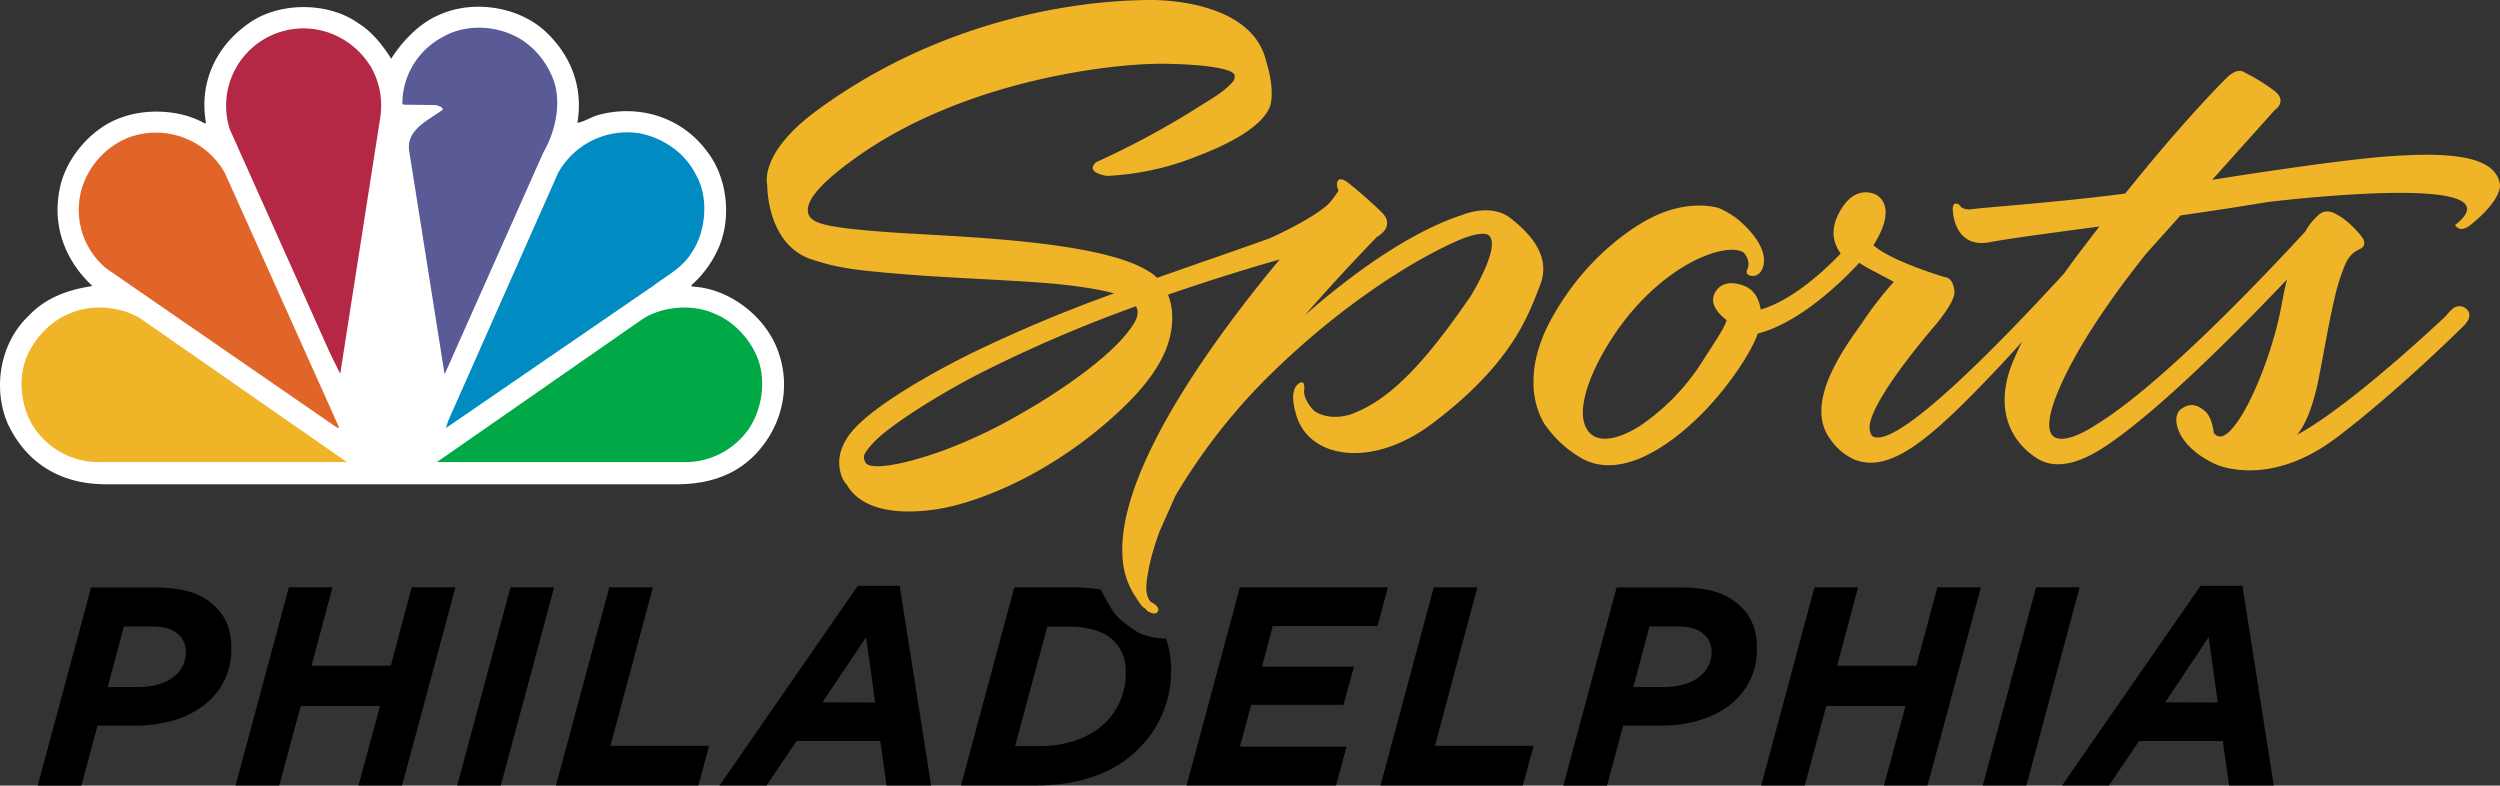
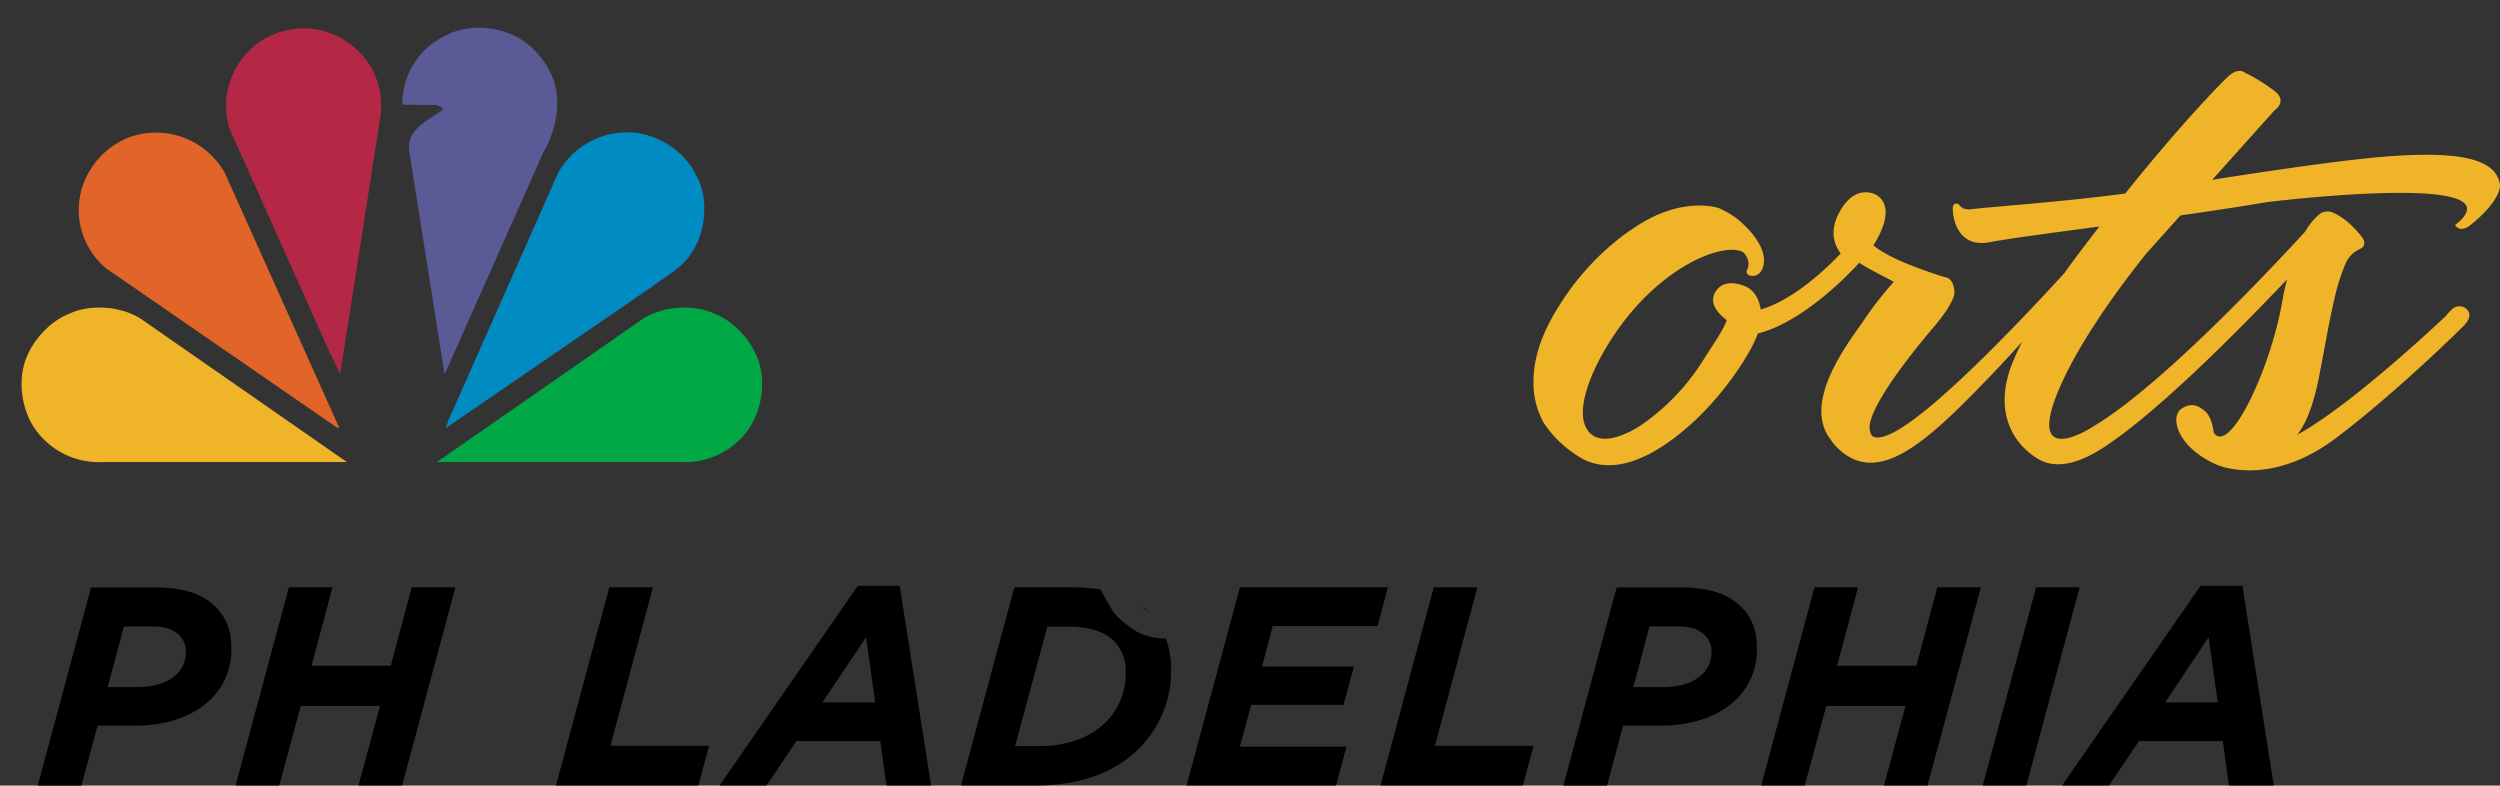
<svg xmlns="http://www.w3.org/2000/svg" xmlns:ns1="http://sodipodi.sourceforge.net/DTD/sodipodi-0.dtd" xmlns:ns2="http://www.inkscape.org/namespaces/inkscape" viewBox="0 0 750.458 235.824" version="1.1" id="svg450" ns1:docname="NBC Sports Philadelphia Gold.svg" width="750.458" height="235.824" ns2:version="1.2 (dc2aedaf03, 2022-05-15)">
  <rect x="0" y="0" width="750.458" height="235.824" fill="#333333" stroke="none" />
  <ns1:namedview id="namedview452" pagecolor="#ffffff" bordercolor="#999999" borderopacity="1" ns2:showpageshadow="0" ns2:pageopacity="0" ns2:pagecheckerboard="0" ns2:deskcolor="#d1d1d1" showgrid="false" ns2:zoom="0.87415383" ns2:cx="376.93595" ns2:cy="119.54418" ns2:current-layer="svg450" />
  <defs id="defs401">
    <style id="style399">.cls-1{fill:#fff;}.cls-2{fill:#5a5a96;}.cls-3{fill:#b42846;}.cls-4{fill:#008cc3;}.cls-5{fill:#e16428;}.cls-6{fill:#00a846;}.cls-7{fill:#f0b428;}</style>
  </defs>
  <title id="title403">Asset 2</title>
  <g id="g1274">
    <path class="cls-1" d="m 64.879,182.344 c -4.33,-4.38 -10.19,-6 -18.69,-6 h -18.86 l -16,59.48 h 13.11 l 4.84,-18 h 11.3 c 9.44,0 17.59,-2.81 22.86,-8.08 a 20.74,20.74 0 0 0 6,-15.12 c 0.03,-5.23 -1.5,-9.22 -4.56,-12.28 z m -11.81,20 c -2.55,2.55 -6.62,3.91 -11.81,3.91 h -8.92 l 4.85,-18.19 h 8.49 c 3.91,0 6.37,0.85 8.16,2.64 a 6.8,6.8 0 0 1 1.95,4.93 9.07,9.07 0 0 1 -2.72,6.76 z" id="path405" style="fill:#000000;fill-opacity:1" />
    <path class="cls-1" d="m 123.589,176.304 -6.28,23.54 H 93.519 l 6.28,-23.54 h -13.08 l -16,59.48 h 13.11 l 6.46,-23.88 h 23.79 l -6.46,23.88 h 13.09 l 16,-59.48 z" id="path407" style="fill:#000000;fill-opacity:1" />
-     <path class="cls-1" d="m 153.249,176.304 -16,59.48 h 13.09 l 16,-59.48 z" id="path409" style="fill:#000000;fill-opacity:1" />
+     <path class="cls-1" d="m 153.249,176.304 -16,59.48 l 16,-59.48 z" id="path409" style="fill:#000000;fill-opacity:1" />
    <path class="cls-1" d="m 183.239,223.884 12.76,-47.58 h -13.1 l -16,59.48 h 42.73 l 3.23,-11.9 z" id="path411" style="fill:#000000;fill-opacity:1" />
    <path class="cls-1" d="m 270.069,175.844 h -12.57 l -41.5,59.94 h 14.1 l 9,-13.34 h 25.15 l 1.87,13.34 h 13.38 z m -23.19,35 13.12,-19.58 2.72,19.62 z" id="path413" style="fill:#000000;fill-opacity:1" />
    <path class="cls-1" d="m 343.099,182.214 a 6.06,6.06 0 0 0 0.47,0.59 c 0,0 0.42,0.34 1,0.73 a 8.81,8.81 0 0 0 -1.47,-1.32 z m 6.88,9.47 a 20.35,20.35 0 0 1 -8.07,-1.7 c -1.11,-0.59 -5.61,-3.48 -7.61,-6.2 -1.14,-1.74 -2.71,-4.5 -3.9,-6.8 a 52.66,52.66 0 0 0 -8.58,-0.68 h -17.34 l -16,59.48 h 22.12 c 13.76,0 24,-3.82 31.18,-11 a 32.64,32.64 0 0 0 9.77,-23.45 28,28 0 0 0 -1.55,-9.65 z m -18,25.07 c -4.76,4.76 -12,7.22 -19.88,7.22 h -7.39 l 9.68,-35.86 h 6.38 c 6.71,0 11,1.7 13.67,4.34 a 12.83,12.83 0 0 1 3.49,9.43 20.81,20.81 0 0 1 -5.93,14.87 z" id="path415" style="fill:#000000;fill-opacity:1" />
    <path class="cls-1" d="m 413.489,187.944 3.15,-11.64 h -44.44 l -16,59.48 h 44.86 l 3.14,-11.64 h -32 l 3.4,-12.58 h 27.7 l 3.14,-11.47 h -27.61 l 3.22,-12.15 z" id="path417" style="fill:#000000;fill-opacity:1" />
    <path class="cls-1" d="m 430.739,223.884 12.74,-47.58 h -13.08 l -16,59.48 h 42.73 l 3.23,-11.9 z" id="path419" style="fill:#000000;fill-opacity:1" />
    <path class="cls-1" d="m 522.839,182.344 c -4.33,-4.38 -10.2,-6 -18.69,-6 h -18.86 l -16,59.48 h 13.11 l 4.84,-18 h 11.3 c 9.43,0 17.59,-2.81 22.86,-8.08 a 20.74,20.74 0 0 0 6,-15.12 c 0.03,-5.23 -1.5,-9.22 -4.56,-12.28 z m -11.81,20 c -2.55,2.55 -6.63,3.91 -11.81,3.91 h -8.92 l 4.84,-18.19 h 8.5 c 3.91,0 6.37,0.85 8.15,2.64 a 6.76,6.76 0 0 1 2,4.93 9.11,9.11 0 0 1 -2.79,6.76 z" id="path421" style="fill:#000000;fill-opacity:1" />
    <path class="cls-1" d="m 581.549,176.304 -6.29,23.54 h -23.79 l 6.29,-23.54 h -13.08 l -16,59.48 h 13.09 l 6.45,-23.88 h 23.78 l -6.45,23.88 h 13.08 l 16,-59.48 z" id="path423" style="fill:#000000;fill-opacity:1" />
    <path class="cls-1" d="m 611.199,176.304 -16,59.48 h 13.08 l 16,-59.48 z" id="path425" style="fill:#000000;fill-opacity:1" />
    <path class="cls-1" d="m 673.139,175.844 h -12.57 l -41.57,59.94 h 14.1 l 9,-13.34 h 25.15 l 1.87,13.34 h 13.42 z m -23.19,35 13.05,-19.58 2.72,19.62 z" id="path427" style="fill:#000000;fill-opacity:1" />
    <g id="PRIMARY_FC_NEG" transform="translate(-0.001,0.004)">
-       <path class="cls-1" d="m 117.43,17.64 c 3.28,-5.29 8.65,-10.81 14.41,-13.18 10,-4.54 23.35,-2.59 31.48,4.61 7.88,7.13 11.87,16.86 10,27.8 1.92,-0.31 3.85,-1.56 5.95,-2.27 12.16,-3.41 25.12,0.29 32.93,10.8 5.89,7.46 7.42,19.08 3.89,28.1 a 32.17,32.17 0 0 1 -8.62,12.18 l 0.39,0.35 c 11.35,0.55 22.58,9.4 26,20.26 3.67,10.89 0.41,22.6 -7.61,30.61 -6.48,6.4 -14.91,8.64 -24.24,8.46 H 32.75 C 18.8,145.64 8.1,139.48 2.3,127.12 -2.24,116.49 0,103 8.53,94.86 c 5.3,-5.61 12,-7.91 19.23,-9 -8.17,-7.57 -12.14,-18 -9.84,-29.12 1.67,-9 9.35,-18.17 18.16,-21.33 7.79,-3 18.33,-2.48 25.45,1.68 l 0.3,-0.27 C 59.65,24.46 65.11,13.4 75.24,6.61 c 9.13,-6.12 23.62,-6 32.54,0.51 4,2.49 7.29,6.7 9.65,10.52 z" id="path429" />
      <path class="cls-2" d="m 165.4,22.21 c 3.62,7.35 1.53,17 -2.32,23.6 l -29.4,66.09 -0.24,0.33 -10.63,-67.08 C 122,38.7 128.87,36 132.93,32.9 c -0.18,-1 -1.3,-1 -1.93,-1.37 l -9.9,-0.11 -0.32,-0.33 a 22.68,22.68 0 0 1 12.15,-20 c 7.93,-4.58 19,-3.34 25.95,2.54 a 24.26,24.26 0 0 1 6.52,8.61 z" id="path431" />
      <path class="cls-3" d="M 111.27,19.92 A 23.61,23.61 0 0 1 114.19,35 l -12,76.81 a 0.18,0.18 0 0 1 -0.13,0.25 l -3.06,-6.2 -30,-67 a 23.21,23.21 0 0 1 31,-28.56 24.3,24.3 0 0 1 11.25,9.62 z" id="path433" />
      <path class="cls-4" d="m 208.81,52.29 c 4.09,6.9 3.18,17.31 -1.3,23.73 -2.81,4.46 -7.4,6.73 -11.25,9.66 L 134,128.39 h -0.14 l 0.69,-2.08 33,-74.43 A 23.73,23.73 0 0 1 191.88,40 c 6.84,1.26 13.67,5.7 16.93,12.29 z" id="path435" />
      <path class="cls-5" d="m 67.48,51.88 34.35,76.51 h -0.62 L 32,80.65 a 22.81,22.81 0 0 1 -7.52,-23.78 24,24 0 0 1 14,-15.54 23.71,23.71 0 0 1 29,10.55 z" id="path437" />
      <path class="cls-6" d="m 226.9,106.3 c 3.43,7.21 2,17.22 -2.84,23.41 a 23.29,23.29 0 0 1 -19.11,9 h -73.8 l 61.83,-43 c 6,-3.83 15.21,-4.58 21.8,-1.41 5.08,2 9.88,7 12.12,12 z" id="path439" />
      <path class="cls-7" d="m 8.4,106.3 c -3.47,7.21 -2.09,17.22 2.82,23.41 a 23.36,23.36 0 0 0 19.11,9 h 73.82 l -61.84,-43 c -6,-3.83 -15.19,-4.58 -21.8,-1.41 -5.07,2 -9.86,7 -12.11,12 z" id="path441" />
-       <path class="cls-7" d="m 453.42,65.47 c -5.9,-4.59 -14.31,-1 -14.31,-1 -16.11,5.2 -33.61,18.08 -47.41,30.14 6.33,-7.26 13.51,-15.08 21.66,-23.53 0,0 5.82,-3 1.36,-7.4 -4.46,-4.4 -9.72,-8.58 -9.72,-8.58 0,0 -2.12,-1.87 -3.14,-1.1 -1.02,0.77 -0.26,2.8 -0.09,3.1 0.17,0.3 -2.63,3.78 -2.63,3.78 a 4.18,4.18 0 0 0 -0.47,0.47 c -4.67,4.12 -13.17,8.2 -17.46,10.15 -9.26,3.36 -21.11,7.39 -33.86,11.9 a 12.88,12.88 0 0 0 -2.63,-2 c -15.26,-9.6 -60.8,-10.4 -78.3,-11.73 -18.86,-1.4 -23.11,-2.63 -23.83,-5.77 -0.94,-4 5,-9.82 13.55,-16 33.05,-24.09 78.67,-29 93.46,-28.76 16.18,0.26 20.73,2.17 21,3.36 a 2.4,2.4 0 0 1 -0.5,2 c -2.64,3.06 -6.21,5 -10.07,7.44 a 251.91,251.91 0 0 1 -31,16.74 c -3.53,3.27 3.31,4.12 3.31,4.12 a 83,83 0 0 0 26.93,-5.87 c 17.59,-6.71 21.8,-12.78 22.31,-16.39 0.76,-5.7 -1.4,-11.64 -1.49,-12.15 C 375.6,-0.76 345.35,0 345.35,0 c -26.08,0.09 -65.21,7.57 -99.92,33 -17.8,13 -15.12,22.39 -15.12,22.39 0,0 -0.3,18.1 13.47,22.52 5.52,1.78 9.55,2.72 18.6,3.61 17.59,1.74 30.59,2 48.81,3.23 10.71,0.76 18.19,1.95 23.24,3.31 a 435.62,435.62 0 0 0 -43.58,18.35 c -11.69,5.86 -29.19,15.68 -35.43,23.49 -6.8,8.54 -1.66,15.51 -1.28,15.51 1.36,2.38 6.37,10.11 25.66,7.65 9.73,-1.24 21.11,-5.87 29.95,-10.67 a 128.52,128.52 0 0 0 27.61,-20.26 c 11.3,-10.92 14.49,-19.37 14.53,-26.68 a 18.78,18.78 0 0 0 -1.27,-7 c 13.63,-4.71 25.57,-8.32 33.52,-10.57 -18.82,22.6 -48.56,62.74 -47.2,88.78 a 23.53,23.53 0 0 0 4.06,12.66 27.83,27.83 0 0 0 2,2.85 8.81,8.81 0 0 1 1.49,1.32 c 0,0 0,0 0.08,0 0.94,0.55 2.25,1.1 2.93,0.17 1.11,-1.49 -2.16,-3.06 -2.16,-3.06 -0.94,-1.19 -1.53,-3.06 -1.11,-6.16 a 55.18,55.18 0 0 1 1.11,-6 71.39,71.39 0 0 1 2.84,-9.13 l 4.59,-10.33 v 0.09 c 0,0 0,-0.09 0,-0.13 a 179.64,179.64 0 0 1 27.15,-35.13 c 29.31,-29.1 55.44,-41.08 60.79,-42.78 3.87,-1.23 5.61,-0.94 6.24,-0.34 3.74,3.36 -5.56,18.35 -5.56,18.35 a 8,8 0 0 1 -0.51,0.68 c -16.78,24.51 -26.59,31.31 -35.39,34.67 -6.07,1.82 -9.77,-0.22 -10.92,-1 -2.12,-2 -3.31,-4.8 -3.1,-6.16 0.39,-2.59 -0.76,-2.51 -0.76,-2.51 -4.21,1.4 -1.87,8.8 -1.87,8.8 3.1,14 22.47,17.54 40.87,3.78 24.3,-18.18 29.1,-32.8 32.58,-41.63 3.48,-8.83 -3,-15.57 -8.87,-20.2 z M 340.63,96.65 c -6.11,10.66 -26.8,23.37 -33.73,27.27 a 150.87,150.87 0 0 1 -23.49,11.22 c -12,4.37 -22.73,6.37 -23.75,3.44 -0.38,-1.23 -1.19,-1.78 2.72,-5.9 4.55,-4.81 18.53,-13.77 31.44,-20.44 A 414.76,414.76 0 0 1 341,91.93 c 0.65,1.19 0.78,2.72 -0.37,4.72 z" id="path443" />
      <path class="cls-7" d="m 750.4,55.2 c -1.34,-8 -13.48,-9.87 -34.77,-8.17 -11.25,0.9 -32.5,3.91 -51.57,6.95 l 18.74,-20.9 c 0,0 4.08,-2.62 -0.11,-5.85 a 54,54 0 0 0 -8.75,-5.39 c 0,0 -1.87,-1.84 -5.14,1.16 -1.9,1.76 -13.95,14 -30.84,35.09 -18.81,2.51 -40.46,4 -46,4.69 0,0 -2.75,0.57 -3.82,-1.32 0,0 -2.44,-1.7 -1.87,2.38 0,0 0.6,10.83 11,8.86 5.91,-1.12 17.93,-2.7 32.94,-4.71 -2.54,3.31 -6.43,8.25 -10.57,14.06 -18.72,20.42 -50.46,53.24 -57.56,48.89 0,0 -1.56,-1.44 -0.47,-4.94 1.6,-5.22 7.63,-14.68 19.73,-28.87 0,0 5.57,-6.62 5.35,-9.55 -0.36,-4.48 -2.86,-4.38 -2.86,-4.38 0,0 -16.09,-4.76 -21.46,-9.58 2.24,-3.5 6.37,-11.31 1.11,-15 0,0 -6.77,-4.29 -11.73,5.89 -2,4.06 -1.82,8 0.79,11.58 -3.69,3.91 -13.88,13.88 -24,16.82 -0.58,-3.54 -2.08,-5.7 -4.34,-6.83 0,0 -5.59,-2.81 -8.63,0.69 -3.04,3.5 -0.34,7 2.76,9.34 -0.92,2.76 -3.48,6.39 -7.06,12 a 65.88,65.88 0 0 1 -18.67,19.52 c -2.76,1.89 -14.06,8.4 -17,-0.52 -1.62,-4.92 1.09,-14.43 8.06,-25.23 14.27,-22.25 34.34,-29.56 39.73,-26.08 0,0 2.54,2.52 1,5.29 0,0 -0.58,1.54 1.48,1.72 2.06,0.18 3.21,-1.6 3.55,-3.4 0.85,-4.72 -3.43,-10.13 -8.3,-14 a 29.1,29.1 0 0 0 -5.08,-2.93 c 0,0 -8.53,-3 -20.16,2.78 -3.54,1.74 -18.8,10.17 -29.88,29.92 -3.52,6.26 -5.74,13 -5.66,19.45 a 24.19,24.19 0 0 0 3.11,12.37 34.09,34.09 0 0 0 11.8,10.83 c 12.51,6.41 27.17,-5.76 32.89,-11 10.06,-9.21 17.75,-21.4 19.51,-26.7 13.18,-3.41 26.21,-16.61 30.46,-21.25 0.78,0.51 1.57,1 2.47,1.52 l 7.92,4.2 A 106.1,106.1 0 0 0 558.91,97 c -5.06,7.14 -17.62,24 -9.51,34.77 a 17.07,17.07 0 0 0 7.31,6.19 c 10.73,4.25 22.88,-6.29 41.7,-26.07 3,-3.13 5.85,-6.25 8.58,-9.31 -1.17,2.35 -2.25,4.72 -3.14,7 -4.38,11.43 -1.84,21.73 7.37,27.84 5.45,3.61 12.55,2 20.65,-3.36 16,-10.57 39.63,-34.35 54.64,-50.17 -0.54,2.17 -1.06,4.55 -1.53,7.22 -3.56,19.89 -15.61,45.37 -20.36,38.89 -0.09,1 -0.15,-4.42 -2.73,-6.59 -2.36,-2 -4.41,-2.47 -7,-0.75 -3.41,2.24 -1.71,10.59 8.78,16 a 19.22,19.22 0 0 0 6.51,2.1 c 5.7,1 17.25,1.06 30.87,-9.14 18.43,-13.85 38.38,-33.68 38.38,-33.68 0,0 4,-3.54 0.22,-5.72 a 3.24,3.24 0 0 0 -3.57,0.59 16.85,16.85 0 0 0 -1.89,2.06 c 0.27,-0.27 -27.95,26.62 -44.64,35.64 2.7,-3.3 4.38,-8.08 5.79,-13.72 1.18,-4.75 3.22,-17.54 5.37,-26.92 A 62,62 0 0 1 704,79.36 c 2,-4.57 4.84,-4.19 5.49,-5.52 0.46,-0.94 0.29,-1.8 -0.93,-3.29 a 33.17,33.17 0 0 0 -3.48,-3.61 c -1.32,-1.21 -4.09,-3.09 -5.56,-3.37 a 3.84,3.84 0 0 0 -3.2,0.68 18.32,18.32 0 0 0 -4.32,5.25 c -10.11,11 -43.27,46.42 -63.57,58.47 1.09,-0.65 -16.48,11.22 -12.76,-4.22 1.7,-7 8.75,-22.76 28.56,-47.59 l 10.3,-11.49 c 8.45,-1.21 17.25,-2.53 26,-4 0,0 77.4,-9.6 56.45,6.89 0,0 1.34,2.59 4.59,0 6.73,-5.34 9.24,-10 8.85,-12.44 z" id="path445" />
    </g>
  </g>
</svg>